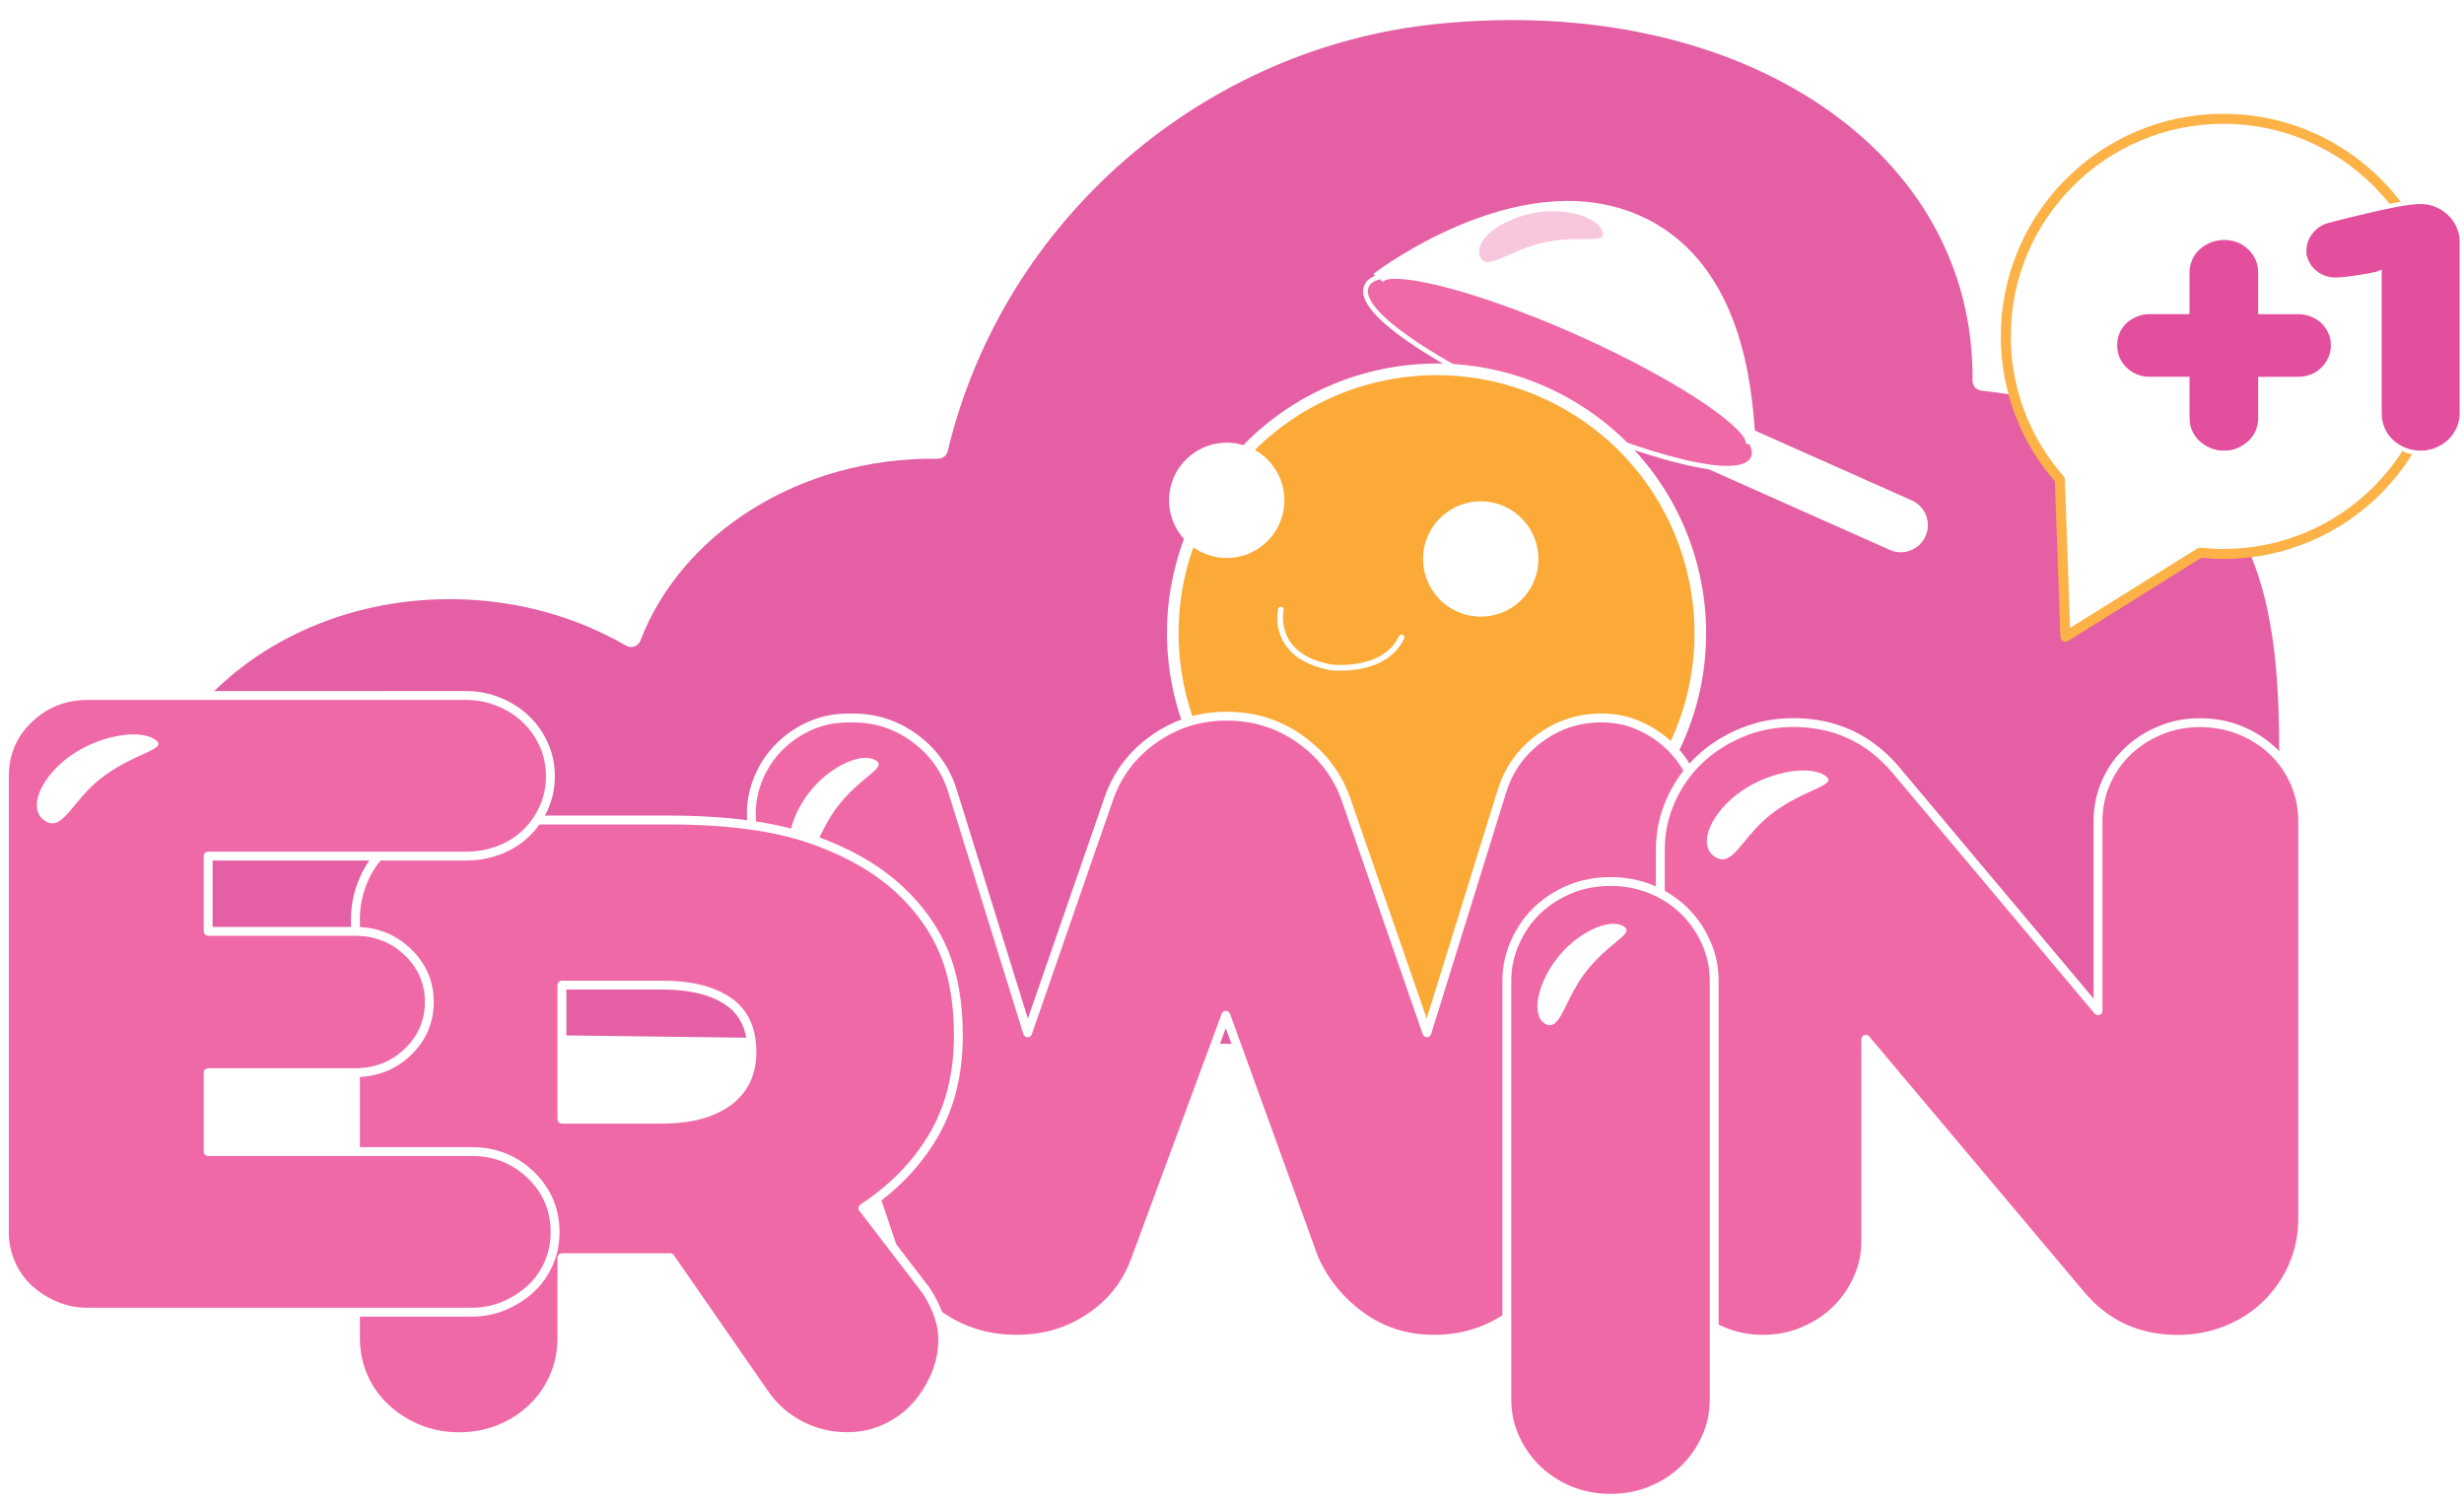
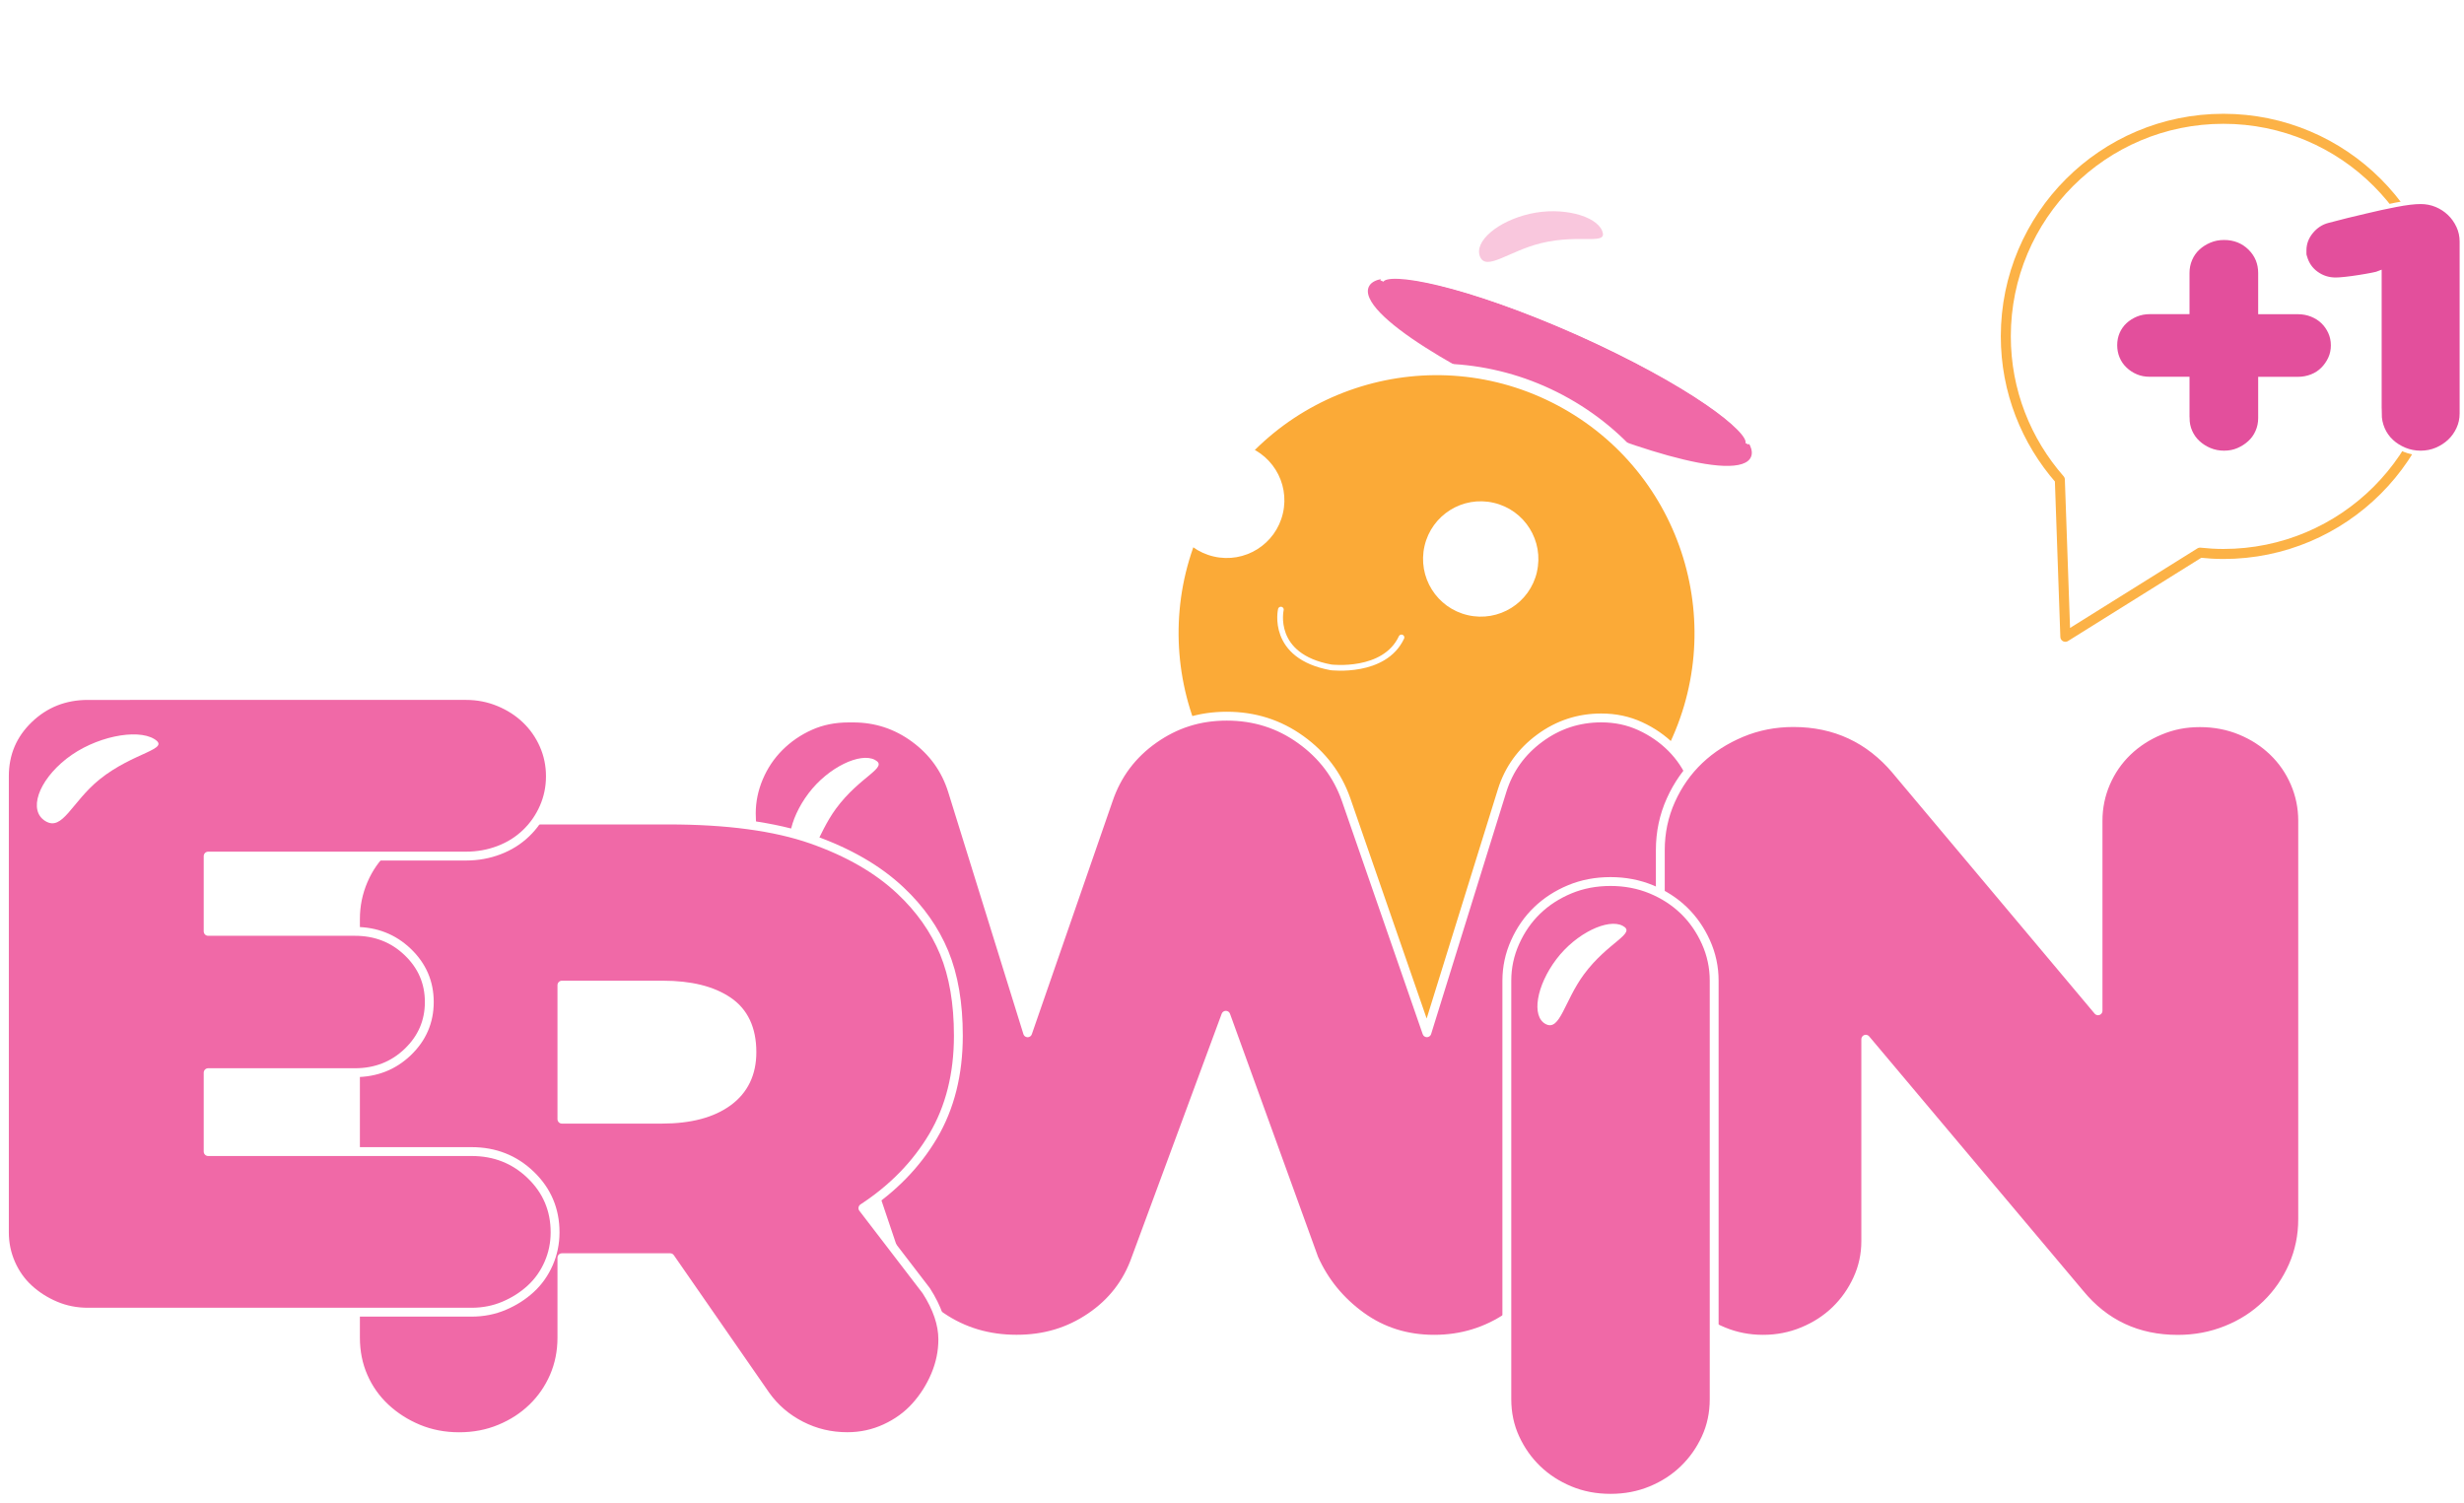
<svg xmlns="http://www.w3.org/2000/svg" id="Layer_1" data-name="Layer 1" viewBox="0 0 447.8 273.1">
  <defs>
    <style> .cls-1 { stroke-width: 2.11px; } .cls-1, .cls-2, .cls-3, .cls-4, .cls-5, .cls-6, .cls-7, .cls-8, .cls-9 { fill: none; } .cls-1, .cls-3, .cls-5, .cls-6, .cls-7, .cls-8, .cls-9 { stroke: #fff; } .cls-10 { clip-path: url(#clippath); } .cls-2, .cls-11, .cls-12, .cls-13, .cls-14, .cls-15, .cls-16, .cls-17, .cls-18 { stroke-width: 0px; } .cls-19 { mask: url(#mask); } .cls-3 { stroke-width: .86px; } .cls-11 { fill: url(#linear-gradient); } .cls-20 { filter: url(#luminosity-noclip); } .cls-4 { stroke: #fcb246; stroke-width: 1.82px; } .cls-4, .cls-6, .cls-8, .cls-9 { stroke-linecap: round; stroke-linejoin: round; } .cls-5 { stroke-width: .81px; } .cls-6 { stroke-width: 1.04px; } .cls-7 { stroke-width: .62px; } .cls-8 { stroke-width: 1.61px; } .cls-9 { stroke-width: 3.64px; } .cls-12 { fill: #f9c7dd; } .cls-13 { fill: #e45fa3; } .cls-14 { fill: #e34f9c; } .cls-15 { fill: #fff; } .cls-16 { fill: #fbaa37; } .cls-17 { fill: #ffcd05; } .cls-18 { fill: #f069a7; } </style>
    <clipPath id="clippath">
      <path class="cls-2" d="m-300.34,553.85c-109,.24-215.85,53.16-280.74,150.74-103.28,155.3-61.11,364.92,94.19,468.2,50.32,33.47,107.56,49.87,161.89,49.96h.81c113.01-.16,213.3-70.99,212.76-205.83-.53-132.74,67.46-222.88,67.77-298.71v-1.07c-.16-37.96-17.51-72.35-69.22-106.75-57.26-38.08-121.93-56.39-185.91-56.54h-1.56Z" />
    </clipPath>
    <filter id="luminosity-noclip" x="-6.36" y="-11.26" width="459.77" height="293.72" color-interpolation-filters="sRGB">
      <feFlood flood-color="#fff" result="bg" />
      <feBlend in="SourceGraphic" in2="bg" />
    </filter>
    <linearGradient id="linear-gradient" x1="1114.33" y1="1941.9" x2="1117.2" y2="1941.9" gradientTransform="translate(60856.78 -105325.25) rotate(-180) scale(54.31 -54.31)" gradientUnits="userSpaceOnUse">
      <stop offset="0" stop-color="#fff" />
      <stop offset=".15" stop-color="#fbfbfb" />
      <stop offset=".28" stop-color="#f1f1f1" />
      <stop offset=".4" stop-color="#e0e0e0" />
      <stop offset=".52" stop-color="#c7c7c7" />
      <stop offset=".63" stop-color="#a8a8a8" />
      <stop offset=".74" stop-color="#818181" />
      <stop offset=".84" stop-color="#535353" />
      <stop offset=".94" stop-color="#1f1f1f" />
      <stop offset="1" stop-color="#000" />
      <stop offset="1" stop-color="#000" />
      <stop offset="1" stop-color="#000" />
    </linearGradient>
    <mask id="mask" x="-6.36" y="-11.26" width="459.77" height="293.72" maskUnits="userSpaceOnUse">
      <g class="cls-20">
        <rect class="cls-11" x="80.61" y="-91.82" width="285.83" height="454.85" transform="translate(84.04 356.72) rotate(-89)" />
      </g>
    </mask>
  </defs>
  <g class="cls-10">
    <path class="cls-17" d="m547.39,297.29c-47.97-17.48-97.57-35.58-147.89-19-9.6,1.92-18.78,2.09-27.65,1-44.33-5.45-80.83-42.43-123.79-49.74-118.3-17.04-201.1,110.66-302.36,164.61-9.39,6.62-18.58,13.39-27.73,20.29-27.43,20.7-54.44,42.59-83.87,60.47-46.59,28.52-91.32-28.85-138.45-41.07-16.2-4.4-31.42-3.89-48.04-3.73-11.85,3.17-22.32,3.12-31.71.68-46.95-12.2-66.93-84.23-100.47-87.06-123.2-9.68-139.68,174.88-188.15,276.53-18.12,36.83-57.39,31.97-75.79.22-7.97-8.5-16.02-17.09-24.29-25.39-33.04-33.2-69.49-60.91-117.89-69.48-9.89-5.35-18.2-13.61-25.75-23.03-15.1-18.83-27.15-42.25-42.62-55.73-80.08-68.13-154.5,88.52-224.15,129.33-4.43-9.32-4.44-22.08-8.87-31.4,82.9-38.38,163.7-201.41,243.28-135.74,13.75,11.27,26.91,25.93,40.77,39.53,6.93,6.8,14.03,13.34,21.47,19.14,38.74,25.58,75.66,51.97,109.08,82.99,8.35,7.76,16.49,15.79,24.4,23.73,17.48,18.91,43.03,44.4,64.1,15.91,51.94-78.1,72.44-172.84,135.67-245.55,23.04-25.06,58.82-69.27,88.29-43.29,31.12,27.78,51.35,80.79,94.28,88.55,8.59,1.55,18.09,1.33,28.72-.82,46.9-4.48,90.61,16.08,138.71,20.44,14.23.96,27.97-.52,40.73-6.92,30.17-15,57.39-33.56,85.54-49.76,9.39-5.4,18.88-10.54,28.62-15.2,85.49-27.53,147.26-88.46,231.14-128.31,27.96-13.28,57.9-16.75,86.86-5.99,41.74,17.13,82.46,38.01,125.67,35.68,8.64-.47,17.39-1.86,26.26-4.4,44.9-10.89,90.06-8.49,135.71-3.64-2.93,10.8-.96,20.61-4.57,31.69-2.32,16.48-5.31,34.44-5.31,34.44" />
    <path class="cls-17" d="m529.85,444.37c-5.21-1.15-12.09-3.59-15.53-8.01-43.25-50.01-95.32-93.14-162.7-70.16-13.45,2.26-25.14.77-35.55-3.26-31.23-12.11-50.96-47.15-72.34-72.53-21.13-22.55-53.52-18.59-76.08-3.84C62.7,361.29-39.29,444.35-105.59,557.7c-6.08,9.22-12.28,18.33-18.81,27.1-6.52,8.78-13.36,17.21-20.71,25.07-11.77,11.3-29.44,5.92-42.7-2.9-56.97-35.76-103.68-109.33-178.51-95.24-9.75,2.51-19.03,2.56-27.81.8-26.34-5.29-48.17-26.99-64.76-47.58-17.7-24.52-31-71.62-57.98-59.81-111.85,46.75-103.83,194.47-149.85,295.63-7.35,14.24-18.12,36.83-36.29,29-23.57-9.3-42.24-25.96-58.7-45.62-9.46-9.58-18.93-19.04-28.76-27.85-29.49-26.42-62.19-46.88-107.16-46.62-8.62-3.04-16.16-8.04-22.99-14.29-27.32-24.97-43.4-69.67-73.2-86.65-72.69-44.09-123.09,86.03-176.54,131.24-5.9-10.3-8.86-25.02-3.47-29.93,54.9-56.99,103.86-162.57,180.94-141.06,36,9.78,53.51,62.98,84.36,89.45,7.71,6.62,16.26,11.59,26.16,14.23,40.01,3.02,69.61,23.66,96.52,48.94,8.97,8.42,17.64,17.37,26.29,26.32,16.7,17.1,34.89,44.07,60.9,40.12,25.03-2.48,29.41-31.44,37.73-53.54,37.19-94.28,53.27-198.34,133.2-264.2,18.63-15.24,40.73-.54,50.57,16.63,16.4,34.99,42.83,69.1,76.59,81.47,8.44,3.09,17.33,4.83,26.65,4.88,70.09-17.83,120.22,41.01,174.25,74.81,20.14,11.27,45.16,8.78,59.38-9.39,8.25-10.81,16.59-21.85,25.17-32.79,8.58-10.95,17.39-21.8,26.58-32.24C-7.94,390.82,81.79,316.61,181.85,255.64c54.93-31.47,93.77,28.36,133.56,54.82,10.56,8.09,23.69,11.51,37.44,12.31,13.74.81,28.1-1,41.05-3.2,24.59-4.32,52.07-7.3,72.7,6.42,30.94,20.58,80.04,36.23,66.89,80.42-1.58,18.15-3.63,37.96-3.63,37.96" />
  </g>
  <g>
    <g class="cls-19">
-       <path class="cls-13" d="m34.13,187.31c-6.99-8.46-11.14-18.87-11.02-30.03.31-28.18,27.01-50.61,59.5-50.2,11.87.15,22.87,3.35,32.08,8.69,7.72-20.16,29.86-34.55,55.78-34.22C180.81,38.39,218.05,6.87,261.04,2.53c56.41-5.7,99.73,23.82,99.26,66.66,54.69,6.07,56.05,41.24,55.7,73.1-.24,21.33-13.98,39.79-34.08,49.44" />
-     </g>
+       </g>
    <path class="cls-9" d="m34.13,187.31c-6.99-8.46-11.14-18.87-11.02-30.03.31-28.18,27.01-50.61,59.5-50.2,11.87.15,22.87,3.35,32.08,8.69,7.72-20.16,29.86-34.55,55.78-34.22C180.81,38.39,218.05,6.87,261.04,2.53c56.41-5.7,99.73,23.82,99.26,66.66,54.69,6.07,56.05,41.24,55.7,73.1-.24,21.33-13.98,39.79-34.08,49.44" />
    <path class="cls-15" d="m290.41,65.55c-2.48-1.11-5.39.01-6.5,2.49-1.11,2.48.01,5.39,2.49,6.5l57.04,25.4c2.48,1.11,5.39-.01,6.5-2.5,1.11-2.48-.01-5.39-2.49-6.49l-57.04-25.4Z" />
    <path class="cls-18" d="m280.27,74.82c12.15,5.41,35.79,14.13,38.33,8.42,2.54-5.71-19.76-17.44-31.91-22.85-12.14-5.41-35.79-14.13-38.33-8.42s19.76,17.44,31.91,22.85" />
    <path class="cls-3" d="m280.27,74.82c12.15,5.41,35.79,14.13,38.33,8.42,2.54-5.71-19.76-17.44-31.91-22.85-12.14-5.41-35.79-14.13-38.33-8.42s19.76,17.44,31.91,22.85Z" />
    <path class="cls-15" d="m299.31,40.13c17,8.68,18.68,30.13,19.31,38.21.08,1.08.17,2.2.25,2.44-.11-.33-.3-.42-.65-.45-.35-.03-.55.01-.72.32.98-2.19-10.56-11.08-30.82-20.09-20.25-9.02-34.58-11.65-35.53-9.49.16-.37.06-.81-.26-1.06-.32-.25-.77-.26-1.09,0,1.13-.86,27.86-20.92,49.51-9.86" />
    <path class="cls-7" d="m299.31,40.13c17,8.68,18.68,30.13,19.31,38.21.08,1.08.17,2.2.25,2.44-.11-.33-.3-.42-.65-.45-.35-.03-.55.01-.72.32.98-2.19-10.56-11.08-30.82-20.09-20.25-9.02-34.58-11.65-35.53-9.49.16-.37.06-.81-.26-1.06-.32-.25-.77-.26-1.09,0,1.13-.86,27.86-20.92,49.51-9.86Z" />
    <path class="cls-16" d="m261.07,208.06s35.85-58.33,42.32-70.49c12.43-23.37,3.56-52.39-19.82-64.82-23.37-12.43-52.39-3.56-64.81,19.82-12.43,23.37-3.56,52.39,19.82,64.82l22.5,50.67Z" />
    <path class="cls-1" d="m261.07,208.06s35.85-58.33,42.32-70.49c12.43-23.37,3.56-52.39-19.82-64.82-23.37-12.43-52.39-3.56-64.81,19.82-12.43,23.37-3.56,52.39,19.82,64.82l22.5,50.67Z" />
    <path class="cls-15" d="m233.15,93.29c-1.3,5.64-6.93,9.16-12.57,7.85-5.64-1.3-9.16-6.93-7.85-12.57,1.3-5.64,6.93-9.16,12.57-7.85,5.64,1.3,9.16,6.93,7.85,12.57" />
    <path class="cls-15" d="m279.32,103.95c-1.3,5.64-6.93,9.16-12.57,7.85-5.64-1.3-9.16-6.93-7.86-12.57,1.3-5.64,6.93-9.16,12.57-7.85,5.64,1.3,9.16,6.93,7.85,12.57" />
    <path class="cls-6" d="m232.78,110.79s-1.96,8.47,9.12,10.5c0,0,9.7,1.19,12.8-5.44" />
    <path class="cls-18" d="m154.22,130.49c-2.56,0-4.89.47-7,1.42-2.11.94-3.98,2.23-5.59,3.83-1.61,1.61-2.86,3.48-3.75,5.59-.89,2.11-1.34,4.28-1.34,6.5,0,.89.05,1.78.17,2.67.11.89.33,1.73.67,2.5l25.35,75.22c1.56,4.67,4.34,8.37,8.34,11.09,4,2.73,8.56,4.08,13.68,4.08s9.48-1.33,13.43-4c3.95-2.67,6.7-6.23,8.26-10.67l16.34-44.2,16.01,44.2c1.89,4.23,4.75,7.73,8.59,10.51,3.84,2.78,8.26,4.17,13.26,4.17s9.53-1.39,13.6-4.17c4.06-2.78,6.86-6.45,8.42-11.01,4.22-12.23,8.45-24.8,12.68-37.7,4.22-12.9,8.45-25.4,12.68-37.53.55-1.89.83-3.56.83-5,0-2.22-.45-4.39-1.33-6.5-.89-2.11-2.14-3.97-3.75-5.59-1.61-1.61-3.5-2.92-5.67-3.92-2.17-1-4.53-1.5-7.09-1.5-4.12,0-7.84,1.22-11.17,3.67-3.33,2.45-5.61,5.61-6.84,9.51l-3.31,10.64-10.37,33.39-14.68-42.36c-1.56-4.45-4.31-8.09-8.26-10.92-3.95-2.84-8.42-4.25-13.43-4.25s-9.31,1.39-13.26,4.17c-3.95,2.78-6.7,6.45-8.25,11.01l-14.68,42.36-13.68-44.03c-1.23-3.89-3.5-7.06-6.84-9.51-3.33-2.45-7.06-3.67-11.17-3.67h-.83Z" />
    <path class="cls-8" d="m154.22,130.49c-2.56,0-4.89.47-7,1.42-2.11.94-3.98,2.23-5.59,3.83-1.61,1.61-2.86,3.48-3.75,5.59-.89,2.11-1.34,4.28-1.34,6.5,0,.89.05,1.78.17,2.67.11.89.33,1.73.67,2.5l25.35,75.22c1.56,4.67,4.34,8.37,8.34,11.09,4,2.73,8.56,4.08,13.68,4.08s9.48-1.33,13.43-4c3.95-2.67,6.7-6.23,8.26-10.67l16.34-44.2,16.01,44.2c1.89,4.23,4.75,7.73,8.59,10.51,3.84,2.78,8.26,4.17,13.26,4.17s9.53-1.39,13.6-4.17c4.06-2.78,6.86-6.45,8.42-11.01,4.22-12.23,8.45-24.8,12.68-37.7,4.22-12.9,8.45-25.4,12.68-37.53.55-1.89.83-3.56.83-5,0-2.22-.45-4.39-1.33-6.5-.89-2.11-2.14-3.97-3.75-5.59-1.61-1.61-3.5-2.92-5.67-3.92-2.17-1-4.53-1.5-7.09-1.5-4.12,0-7.84,1.22-11.17,3.67-3.33,2.45-5.61,5.61-6.84,9.51l-3.31,10.64-10.37,33.39-14.68-42.36c-1.56-4.45-4.31-8.09-8.26-10.92-3.95-2.84-8.42-4.25-13.43-4.25s-9.31,1.39-13.26,4.17c-3.95,2.78-6.7,6.45-8.25,11.01l-14.68,42.36-13.68-44.03c-1.23-3.89-3.5-7.06-6.84-9.51-3.33-2.45-7.06-3.67-11.17-3.67h-.83Z" />
    <path class="cls-18" d="m344.6,139.99c-4.89-5.78-11.12-8.67-18.68-8.67-3.33,0-6.48.61-9.42,1.84s-5.5,2.86-7.67,4.92c-2.17,2.06-3.89,4.5-5.17,7.34-1.28,2.84-1.92,5.87-1.92,9.09v71.05c0,2.45.5,4.75,1.5,6.92,1,2.17,2.33,4.06,4,5.67,1.67,1.61,3.64,2.89,5.92,3.83,2.28.95,4.7,1.42,7.25,1.42s4.97-.47,7.25-1.42c2.28-.94,4.25-2.22,5.92-3.83,1.67-1.61,3-3.5,4-5.67,1-2.17,1.5-4.47,1.5-6.92v-36.69l38.86,46.2c4.56,5.56,10.51,8.34,17.85,8.34,3.11,0,6.06-.55,8.84-1.67,2.78-1.11,5.2-2.67,7.26-4.67,2.06-2,3.67-4.34,4.84-7,1.17-2.67,1.75-5.5,1.75-8.51v-72.38c0-2.44-.48-4.75-1.42-6.92-.94-2.17-2.25-4.06-3.92-5.67-1.67-1.61-3.64-2.89-5.92-3.83-2.28-.94-4.76-1.42-7.42-1.42s-4.98.47-7.25,1.42c-2.28.94-4.25,2.23-5.92,3.83-1.67,1.61-2.98,3.5-3.92,5.67-.94,2.17-1.42,4.48-1.42,6.92v34.52l-36.69-43.7Z" />
    <path class="cls-8" d="m344.6,139.99c-4.89-5.78-11.12-8.67-18.68-8.67-3.33,0-6.48.61-9.42,1.84s-5.5,2.86-7.67,4.92c-2.17,2.06-3.89,4.5-5.17,7.34-1.28,2.84-1.92,5.87-1.92,9.09v71.05c0,2.45.5,4.75,1.5,6.92,1,2.17,2.33,4.06,4,5.67,1.67,1.61,3.64,2.89,5.92,3.83,2.28.95,4.7,1.42,7.25,1.42s4.97-.47,7.25-1.42c2.28-.94,4.25-2.22,5.92-3.83,1.67-1.61,3-3.5,4-5.67,1-2.17,1.5-4.47,1.5-6.92v-36.69l38.86,46.2c4.56,5.56,10.51,8.34,17.85,8.34,3.11,0,6.06-.55,8.84-1.67,2.78-1.11,5.2-2.67,7.26-4.67,2.06-2,3.67-4.34,4.84-7,1.17-2.67,1.75-5.5,1.75-8.51v-72.38c0-2.44-.48-4.75-1.42-6.92-.94-2.17-2.25-4.06-3.92-5.67-1.67-1.61-3.64-2.89-5.92-3.83-2.28-.94-4.76-1.42-7.42-1.42s-4.98.47-7.25,1.42c-2.28.94-4.25,2.23-5.92,3.83-1.67,1.61-2.98,3.5-3.92,5.67-.94,2.17-1.42,4.48-1.42,6.92v34.52l-36.69-43.7Z" />
    <path class="cls-18" d="m311.53,178.23c0-2.44-.5-4.78-1.5-7-1-2.22-2.33-4.14-4-5.76-1.67-1.61-3.64-2.89-5.92-3.84-2.28-.94-4.75-1.42-7.42-1.42s-5.14.47-7.42,1.42c-2.28.95-4.25,2.23-5.92,3.84-1.67,1.61-3,3.53-4,5.76-1,2.23-1.5,4.56-1.5,7v76.05c0,2.56.5,4.92,1.5,7.09,1,2.17,2.33,4.06,4,5.67,1.67,1.61,3.64,2.89,5.92,3.84,2.28.95,4.75,1.42,7.42,1.42s5.14-.47,7.42-1.42c2.28-.94,4.25-2.22,5.92-3.84,1.67-1.61,3-3.5,4-5.67,1-2.17,1.5-4.53,1.5-7.09v-76.05Z" />
    <path class="cls-8" d="m311.53,178.23c0-2.44-.5-4.78-1.5-7-1-2.22-2.33-4.14-4-5.76-1.67-1.61-3.64-2.89-5.92-3.84-2.28-.94-4.75-1.42-7.42-1.42s-5.14.47-7.42,1.42c-2.28.95-4.25,2.23-5.92,3.84-1.67,1.61-3,3.53-4,5.76-1,2.23-1.5,4.56-1.5,7v76.05c0,2.56.5,4.92,1.5,7.09,1,2.17,2.33,4.06,4,5.67,1.67,1.61,3.64,2.89,5.92,3.84,2.28.95,4.75,1.42,7.42,1.42s5.14-.47,7.42-1.42c2.28-.94,4.25-2.22,5.92-3.84,1.67-1.61,3-3.5,4-5.67,1-2.17,1.5-4.53,1.5-7.09v-76.05Z" />
-     <path class="cls-15" d="m321.57,148.22c-5.06,4.1-6.68,9.47-9.82,7.56-3.15-1.91-1.33-7.27,3.81-11.32,5.15-4.05,12.81-5.52,15.96-3.61,3.14,1.91-3.75,2.36-9.95,7.37" />
    <path class="cls-12" d="m280.08,44.19c-5.84,1.42-9.99,5.17-11.11,2.44-1.11-2.74,3.18-6.42,9.05-7.77,5.87-1.34,12.04.35,13.15,3.09s-3.94.5-11.09,2.24" />
    <path class="cls-15" d="m287.84,177.11c-3.56,4.84-4.33,10.39-6.94,9-2.62-1.38-1.69-6.96,1.94-11.77,3.63-4.8,9.45-7.47,12.06-6.08,2.61,1.38-2.7,2.92-7.06,8.85" />
    <path class="cls-15" d="m151.94,146.95c-3.56,4.84-4.33,10.39-6.94,9-2.62-1.38-1.69-6.96,1.94-11.77,3.63-4.8,9.45-7.47,12.06-6.08,2.61,1.38-2.7,2.92-7.06,8.85" />
    <path class="cls-18" d="m156.82,219.57c5.44-3.56,9.7-7.92,12.76-13.09,3.06-5.17,4.59-11.26,4.59-18.26,0-5.89-.86-10.92-2.58-15.09-1.73-4.17-4.37-7.92-7.92-11.26-4.12-3.89-9.51-7-16.18-9.34-6.67-2.33-15.34-3.5-26.02-3.5h-38.03c-2.67,0-5.14.47-7.42,1.42-2.28.94-4.28,2.23-6,3.84-1.72,1.61-3.06,3.53-4,5.75-.95,2.23-1.42,4.56-1.42,7v76.05c0,2.56.47,4.92,1.42,7.09.94,2.17,2.28,4.06,4,5.67,1.72,1.61,3.72,2.89,6,3.84,2.28.94,4.75,1.42,7.42,1.42s5.14-.47,7.42-1.42c2.28-.94,4.25-2.22,5.92-3.84,1.67-1.61,2.97-3.5,3.92-5.67.94-2.17,1.42-4.53,1.42-7.09v-14.51h19.68l17.35,25.02c1.67,2.33,3.81,4.17,6.42,5.5,2.61,1.34,5.42,2,8.42,2,2.44,0,4.75-.5,6.92-1.5,2.17-1,4-2.33,5.5-4,1.5-1.67,2.7-3.56,3.59-5.67.89-2.11,1.34-4.28,1.34-6.5,0-2.78-1-5.72-3-8.84l-11.51-15.01Zm-54.7-16.18v-24.35h18.35c5.01,0,8.95.97,11.84,2.92,2.89,1.95,4.34,5.03,4.34,9.26,0,3.89-1.45,6.9-4.34,9.01-2.89,2.11-6.9,3.17-12.01,3.17h-18.18Z" />
    <path class="cls-8" d="m156.82,219.57c5.44-3.56,9.7-7.92,12.76-13.09,3.06-5.17,4.59-11.26,4.59-18.26,0-5.89-.86-10.92-2.58-15.09-1.73-4.17-4.37-7.92-7.92-11.26-4.12-3.89-9.51-7-16.18-9.34-6.67-2.33-15.34-3.5-26.02-3.5h-38.03c-2.67,0-5.14.47-7.42,1.42-2.28.94-4.28,2.23-6,3.84-1.72,1.61-3.06,3.53-4,5.75-.95,2.23-1.42,4.56-1.42,7v76.05c0,2.56.47,4.92,1.42,7.09.94,2.17,2.28,4.06,4,5.67,1.72,1.61,3.72,2.89,6,3.84,2.28.94,4.75,1.42,7.42,1.42s5.14-.47,7.42-1.42c2.28-.94,4.25-2.22,5.92-3.84,1.67-1.61,2.97-3.5,3.92-5.67.94-2.17,1.42-4.53,1.42-7.09v-14.51h19.68l17.35,25.02c1.67,2.33,3.81,4.17,6.42,5.5,2.61,1.34,5.42,2,8.42,2,2.44,0,4.75-.5,6.92-1.5,2.17-1,4-2.33,5.5-4,1.5-1.67,2.7-3.56,3.59-5.67.89-2.11,1.34-4.28,1.34-6.5,0-2.78-1-5.72-3-8.84l-11.51-15.01Zm-54.7-16.18v-24.35h18.35c5.01,0,8.95.97,11.84,2.92,2.89,1.95,4.34,5.03,4.34,9.26,0,3.89-1.45,6.9-4.34,9.01-2.89,2.11-6.9,3.17-12.01,3.17h-18.18Z" />
    <path class="cls-18" d="m15.98,126.4c-4.23,0-7.81,1.42-10.76,4.25-2.95,2.83-4.42,6.31-4.42,10.42v82.89c0,2,.39,3.89,1.17,5.67.78,1.78,1.86,3.31,3.25,4.59,1.39,1.28,3,2.31,4.84,3.09,1.84.78,3.81,1.17,5.92,1.17h69.72c2.11,0,4.09-.39,5.92-1.17,1.84-.78,3.45-1.81,4.84-3.09,1.39-1.28,2.47-2.81,3.25-4.59.78-1.78,1.17-3.67,1.17-5.67,0-4.11-1.48-7.59-4.42-10.42-2.95-2.84-6.53-4.25-10.76-4.25h-47.87v-14.34h26.68c3.78,0,6.98-1.25,9.59-3.75,2.61-2.5,3.92-5.53,3.92-9.09s-1.31-6.59-3.92-9.09c-2.61-2.5-5.81-3.75-9.59-3.75h-26.68v-13.68h46.86c2.11,0,4.11-.36,6-1.08,1.89-.72,3.53-1.75,4.92-3.09,1.39-1.33,2.47-2.89,3.25-4.67.78-1.78,1.17-3.67,1.17-5.67s-.39-3.89-1.17-5.67c-.78-1.78-1.86-3.33-3.25-4.67-1.39-1.34-3.03-2.39-4.92-3.17-1.89-.78-3.89-1.17-6-1.17H15.98Z" />
    <path class="cls-8" d="m15.98,126.4c-4.23,0-7.81,1.42-10.76,4.25-2.95,2.83-4.42,6.31-4.42,10.42v82.89c0,2,.39,3.89,1.17,5.67.78,1.78,1.86,3.31,3.25,4.59,1.39,1.28,3,2.31,4.84,3.09,1.84.78,3.81,1.17,5.92,1.17h69.72c2.11,0,4.09-.39,5.92-1.17,1.84-.78,3.45-1.81,4.84-3.09,1.39-1.28,2.47-2.81,3.25-4.59.78-1.78,1.17-3.67,1.17-5.67,0-4.11-1.48-7.59-4.42-10.42-2.95-2.84-6.53-4.25-10.76-4.25h-47.87v-14.34h26.68c3.78,0,6.98-1.25,9.59-3.75,2.61-2.5,3.92-5.53,3.92-9.09s-1.31-6.59-3.92-9.09c-2.61-2.5-5.81-3.75-9.59-3.75h-26.68v-13.68h46.86c2.11,0,4.11-.36,6-1.08,1.89-.72,3.53-1.75,4.92-3.09,1.39-1.33,2.47-2.89,3.25-4.67.78-1.78,1.17-3.67,1.17-5.67s-.39-3.89-1.17-5.67c-.78-1.78-1.86-3.33-3.25-4.67-1.39-1.34-3.03-2.39-4.92-3.17-1.89-.78-3.89-1.17-6-1.17H15.98Z" />
    <path class="cls-15" d="m18.07,141.67c-5.06,4.1-6.68,9.47-9.82,7.56-3.15-1.91-1.33-7.27,3.81-11.32,5.15-4.05,12.81-5.52,15.96-3.61,3.14,1.91-3.75,2.36-9.95,7.37" />
    <path class="cls-15" d="m443.61,61.13c0-21.84-17.7-39.54-39.54-39.54s-39.54,17.7-39.54,39.54c0,9.98,3.72,19.07,9.82,26.03l1,28.57,24.48-15.29c1.4.15,2.81.24,4.24.24,21.84,0,39.54-17.71,39.54-39.54" />
    <path class="cls-4" d="m443.61,61.13c0-21.84-17.7-39.54-39.54-39.54s-39.54,17.7-39.54,39.54c0,9.98,3.72,19.07,9.82,26.03l1,28.57,24.48-15.29c1.4.15,2.81.24,4.24.24,21.84,0,39.54-17.71,39.54-39.54Z" />
    <path class="cls-14" d="m432.44,75.16c0,.99.19,1.92.57,2.8.38.88.91,1.63,1.59,2.26.67.63,1.47,1.13,2.39,1.52.92.38,1.9.57,2.93.57s2-.19,2.9-.57c.9-.38,1.68-.89,2.36-1.52.67-.63,1.21-1.38,1.62-2.26s.61-1.81.61-2.8v-31.27c0-.99-.2-1.92-.61-2.8s-.94-1.64-1.62-2.29c-.67-.65-1.46-1.17-2.36-1.55-.9-.38-1.87-.57-2.9-.57-1.13,0-2.62.18-4.48.54-1.86.36-3.72.76-5.56,1.21-2.16.49-4.43,1.06-6.81,1.69-1.21.31-2.23.98-3.06,1.99-.83,1.01-1.25,2.15-1.25,3.4v.61c0,.18.04.38.13.61.36,1.26,1.05,2.26,2.09,3,1.03.74,2.2,1.11,3.5,1.11.4,0,1.01-.04,1.82-.13.81-.09,1.64-.2,2.49-.34.85-.13,1.62-.27,2.29-.4.67-.13,1.12-.24,1.35-.34v25.54Z" />
    <path class="cls-5" d="m432.44,75.16c0,.99.19,1.92.57,2.8.38.88.91,1.63,1.59,2.26.67.63,1.47,1.13,2.39,1.52.92.38,1.9.57,2.93.57s2-.19,2.9-.57c.9-.38,1.68-.89,2.36-1.52.67-.63,1.21-1.38,1.62-2.26s.61-1.81.61-2.8v-31.27c0-.99-.2-1.92-.61-2.8s-.94-1.64-1.62-2.29c-.67-.65-1.46-1.17-2.36-1.55-.9-.38-1.87-.57-2.9-.57-1.13,0-2.62.18-4.48.54-1.86.36-3.72.76-5.56,1.21-2.16.49-4.43,1.06-6.81,1.69-1.21.31-2.23.98-3.06,1.99-.83,1.01-1.25,2.15-1.25,3.4v.61c0,.18.04.38.13.61.36,1.26,1.05,2.26,2.09,3,1.03.74,2.2,1.11,3.5,1.11.4,0,1.01-.04,1.82-.13.81-.09,1.64-.2,2.49-.34.85-.13,1.62-.27,2.29-.4.67-.13,1.12-.24,1.35-.34v25.54Z" />
    <path class="cls-14" d="m397.52,75.97c0,.9.17,1.73.51,2.49.34.76.81,1.43,1.42,1.99.61.56,1.31,1.01,2.12,1.35.81.34,1.68.51,2.63.51s1.81-.17,2.59-.51c.79-.34,1.48-.79,2.09-1.35.61-.56,1.08-1.22,1.41-1.99.34-.76.51-1.59.51-2.49v-7.08h6.81c.9,0,1.74-.16,2.53-.47.79-.31,1.46-.75,2.02-1.32.56-.56,1.01-1.21,1.35-1.95.34-.74.5-1.54.5-2.39s-.17-1.65-.5-2.39c-.34-.74-.79-1.38-1.35-1.92-.56-.54-1.23-.96-2.02-1.28-.79-.31-1.63-.47-2.53-.47h-6.81v-7.08c0-1.79-.63-3.31-1.89-4.55-1.26-1.23-2.83-1.86-4.72-1.86-.94,0-1.82.17-2.63.51-.81.34-1.52.79-2.12,1.35-.61.56-1.08,1.23-1.42,2.02-.34.78-.51,1.63-.51,2.52v7.08h-6.81c-.9,0-1.73.16-2.49.47-.76.32-1.44.74-2.02,1.28-.58.54-1.03,1.18-1.35,1.92-.32.74-.47,1.54-.47,2.39s.16,1.65.47,2.39c.31.74.76,1.39,1.35,1.95.58.56,1.26,1,2.02,1.32.76.32,1.59.47,2.49.47h6.81v7.08Z" />
    <path class="cls-5" d="m397.52,75.97c0,.9.17,1.73.51,2.49.34.76.81,1.43,1.42,1.99.61.56,1.31,1.01,2.12,1.35.81.34,1.68.51,2.63.51s1.81-.17,2.59-.51c.79-.34,1.48-.79,2.09-1.35.61-.56,1.08-1.22,1.41-1.99.34-.76.51-1.59.51-2.49v-7.08h6.81c.9,0,1.74-.16,2.53-.47.79-.31,1.46-.75,2.02-1.32.56-.56,1.01-1.21,1.35-1.95.34-.74.5-1.54.5-2.39s-.17-1.65-.5-2.39c-.34-.74-.79-1.38-1.35-1.92-.56-.54-1.23-.96-2.02-1.28-.79-.31-1.63-.47-2.53-.47h-6.81v-7.08c0-1.79-.63-3.31-1.89-4.55-1.26-1.23-2.83-1.86-4.72-1.86-.94,0-1.82.17-2.63.51-.81.34-1.52.79-2.12,1.35-.61.56-1.08,1.23-1.42,2.02-.34.78-.51,1.63-.51,2.52v7.08h-6.81c-.9,0-1.73.16-2.49.47-.76.32-1.44.74-2.02,1.28-.58.54-1.03,1.18-1.35,1.92-.32.74-.47,1.54-.47,2.39s.16,1.65.47,2.39c.31.74.76,1.39,1.35,1.95.58.56,1.26,1,2.02,1.32.76.32,1.59.47,2.49.47h6.81v7.08Z" />
  </g>
</svg>